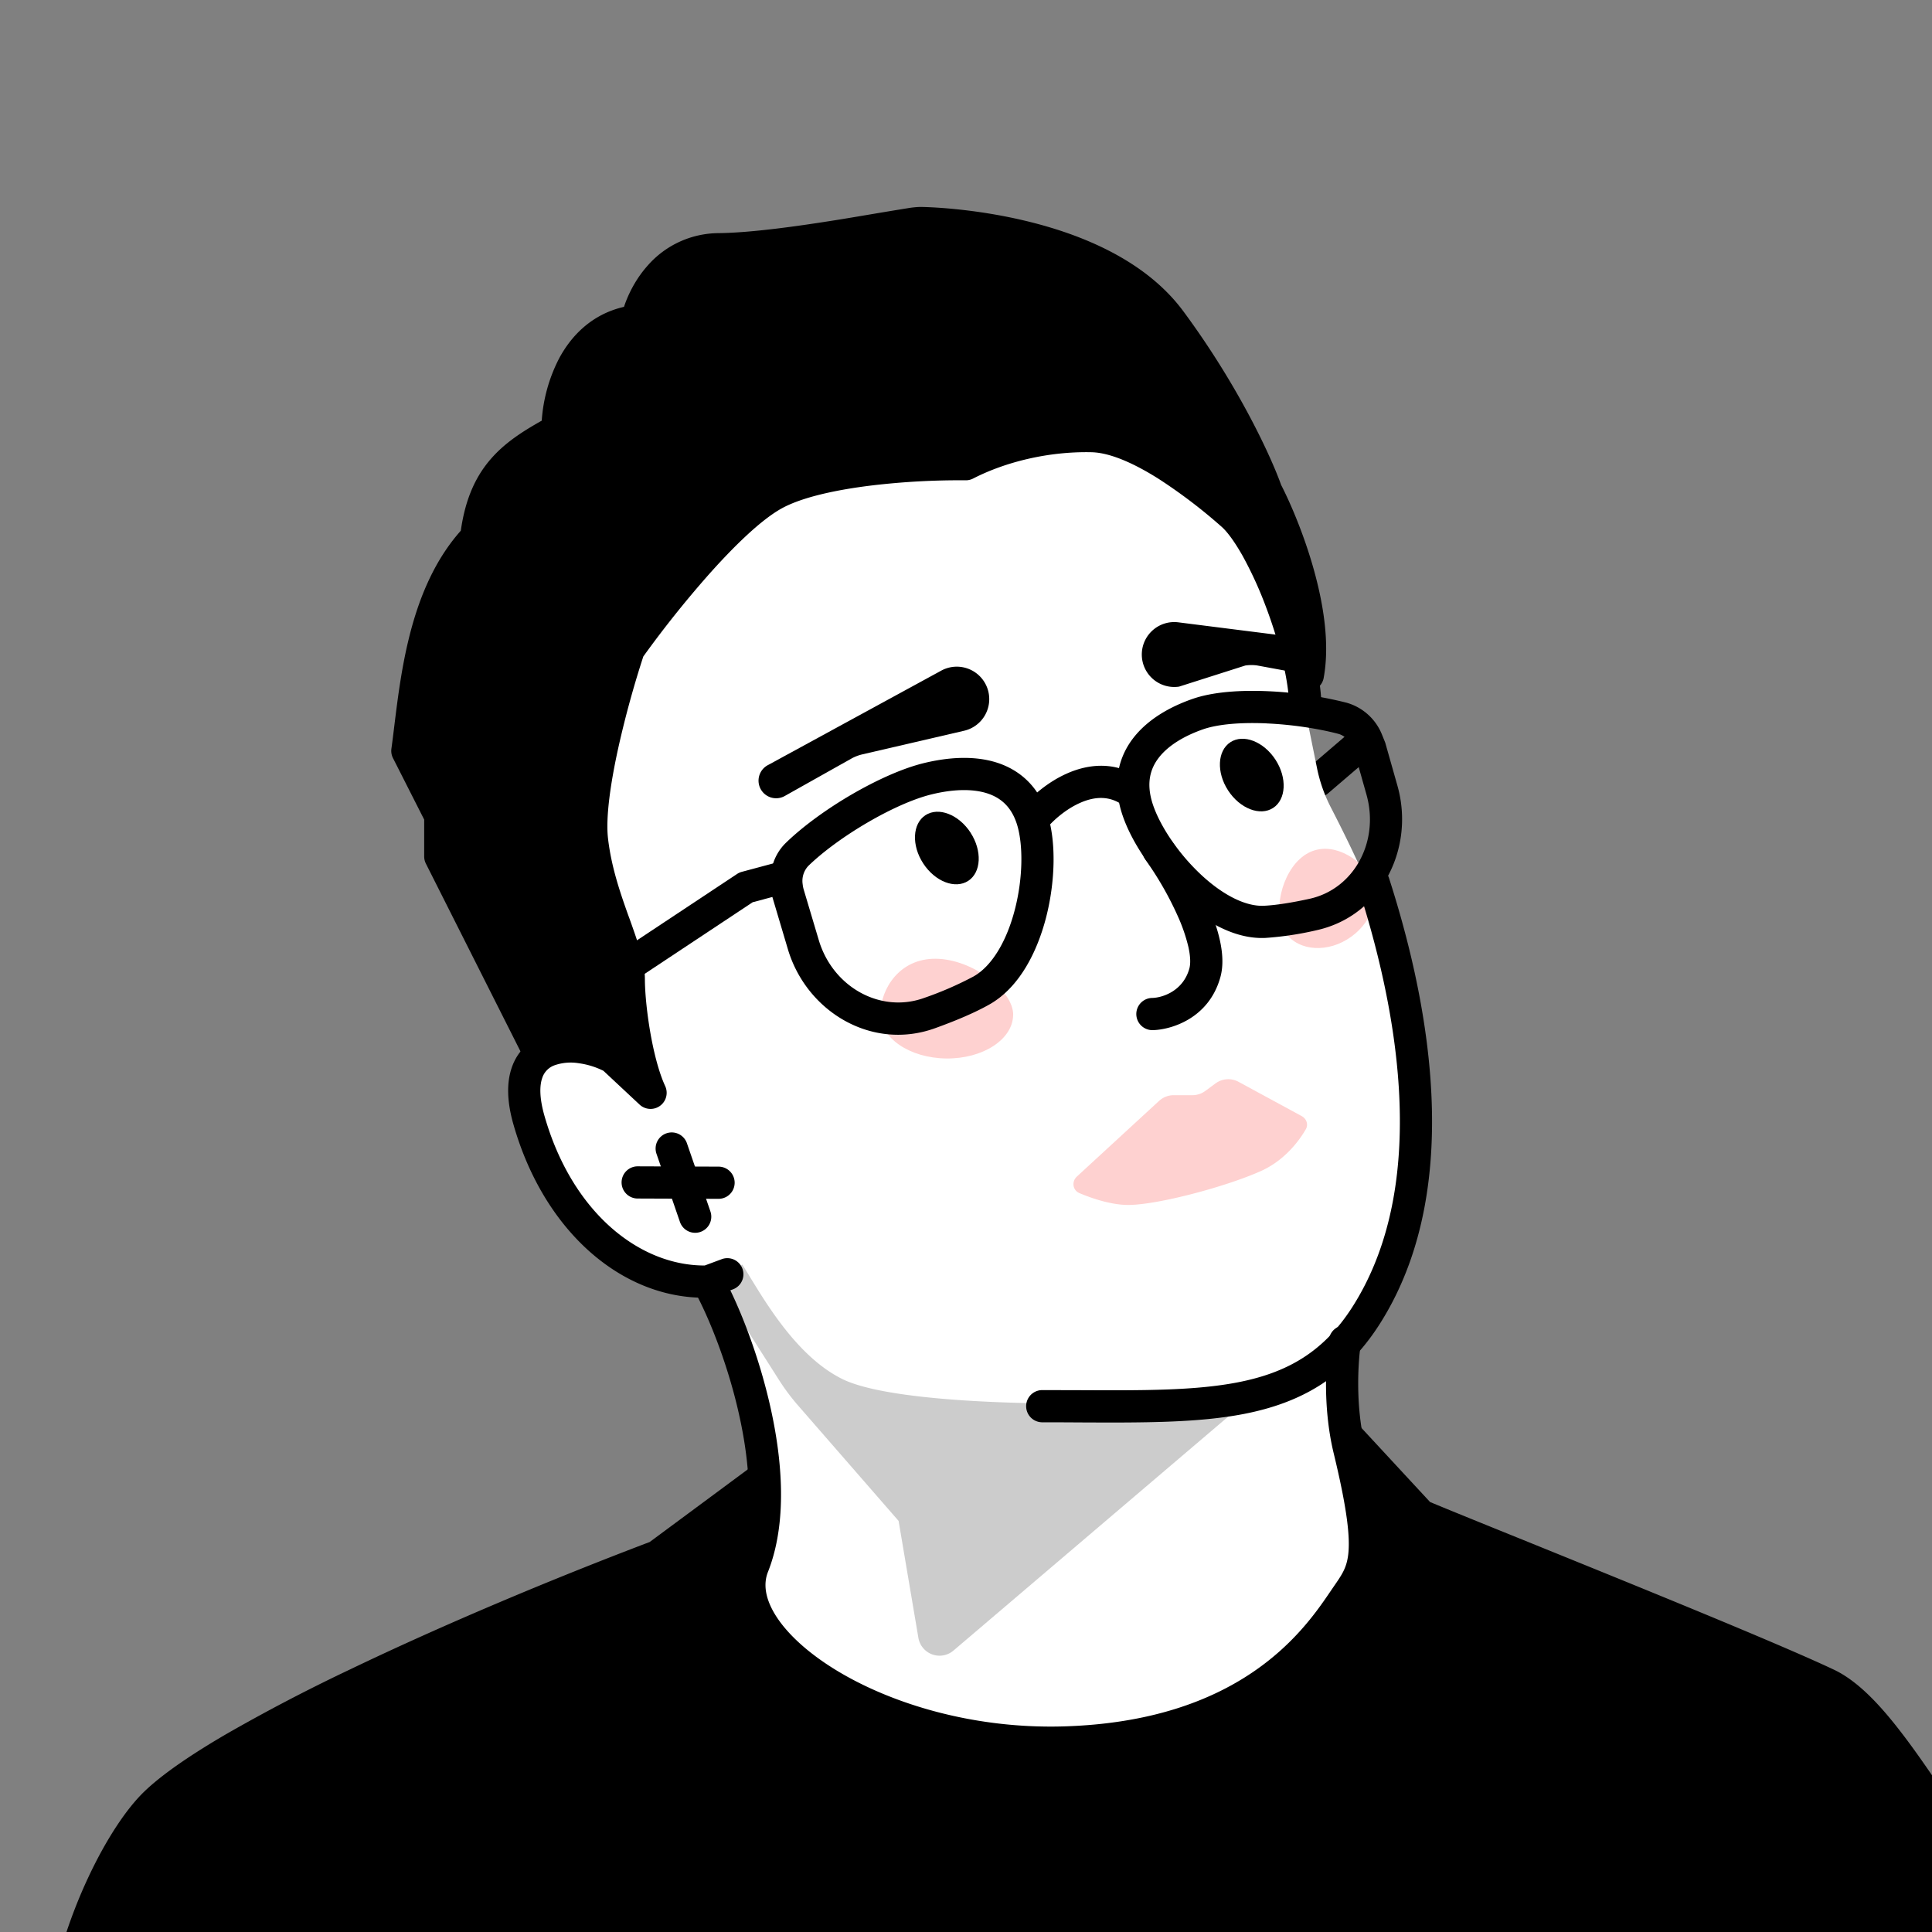
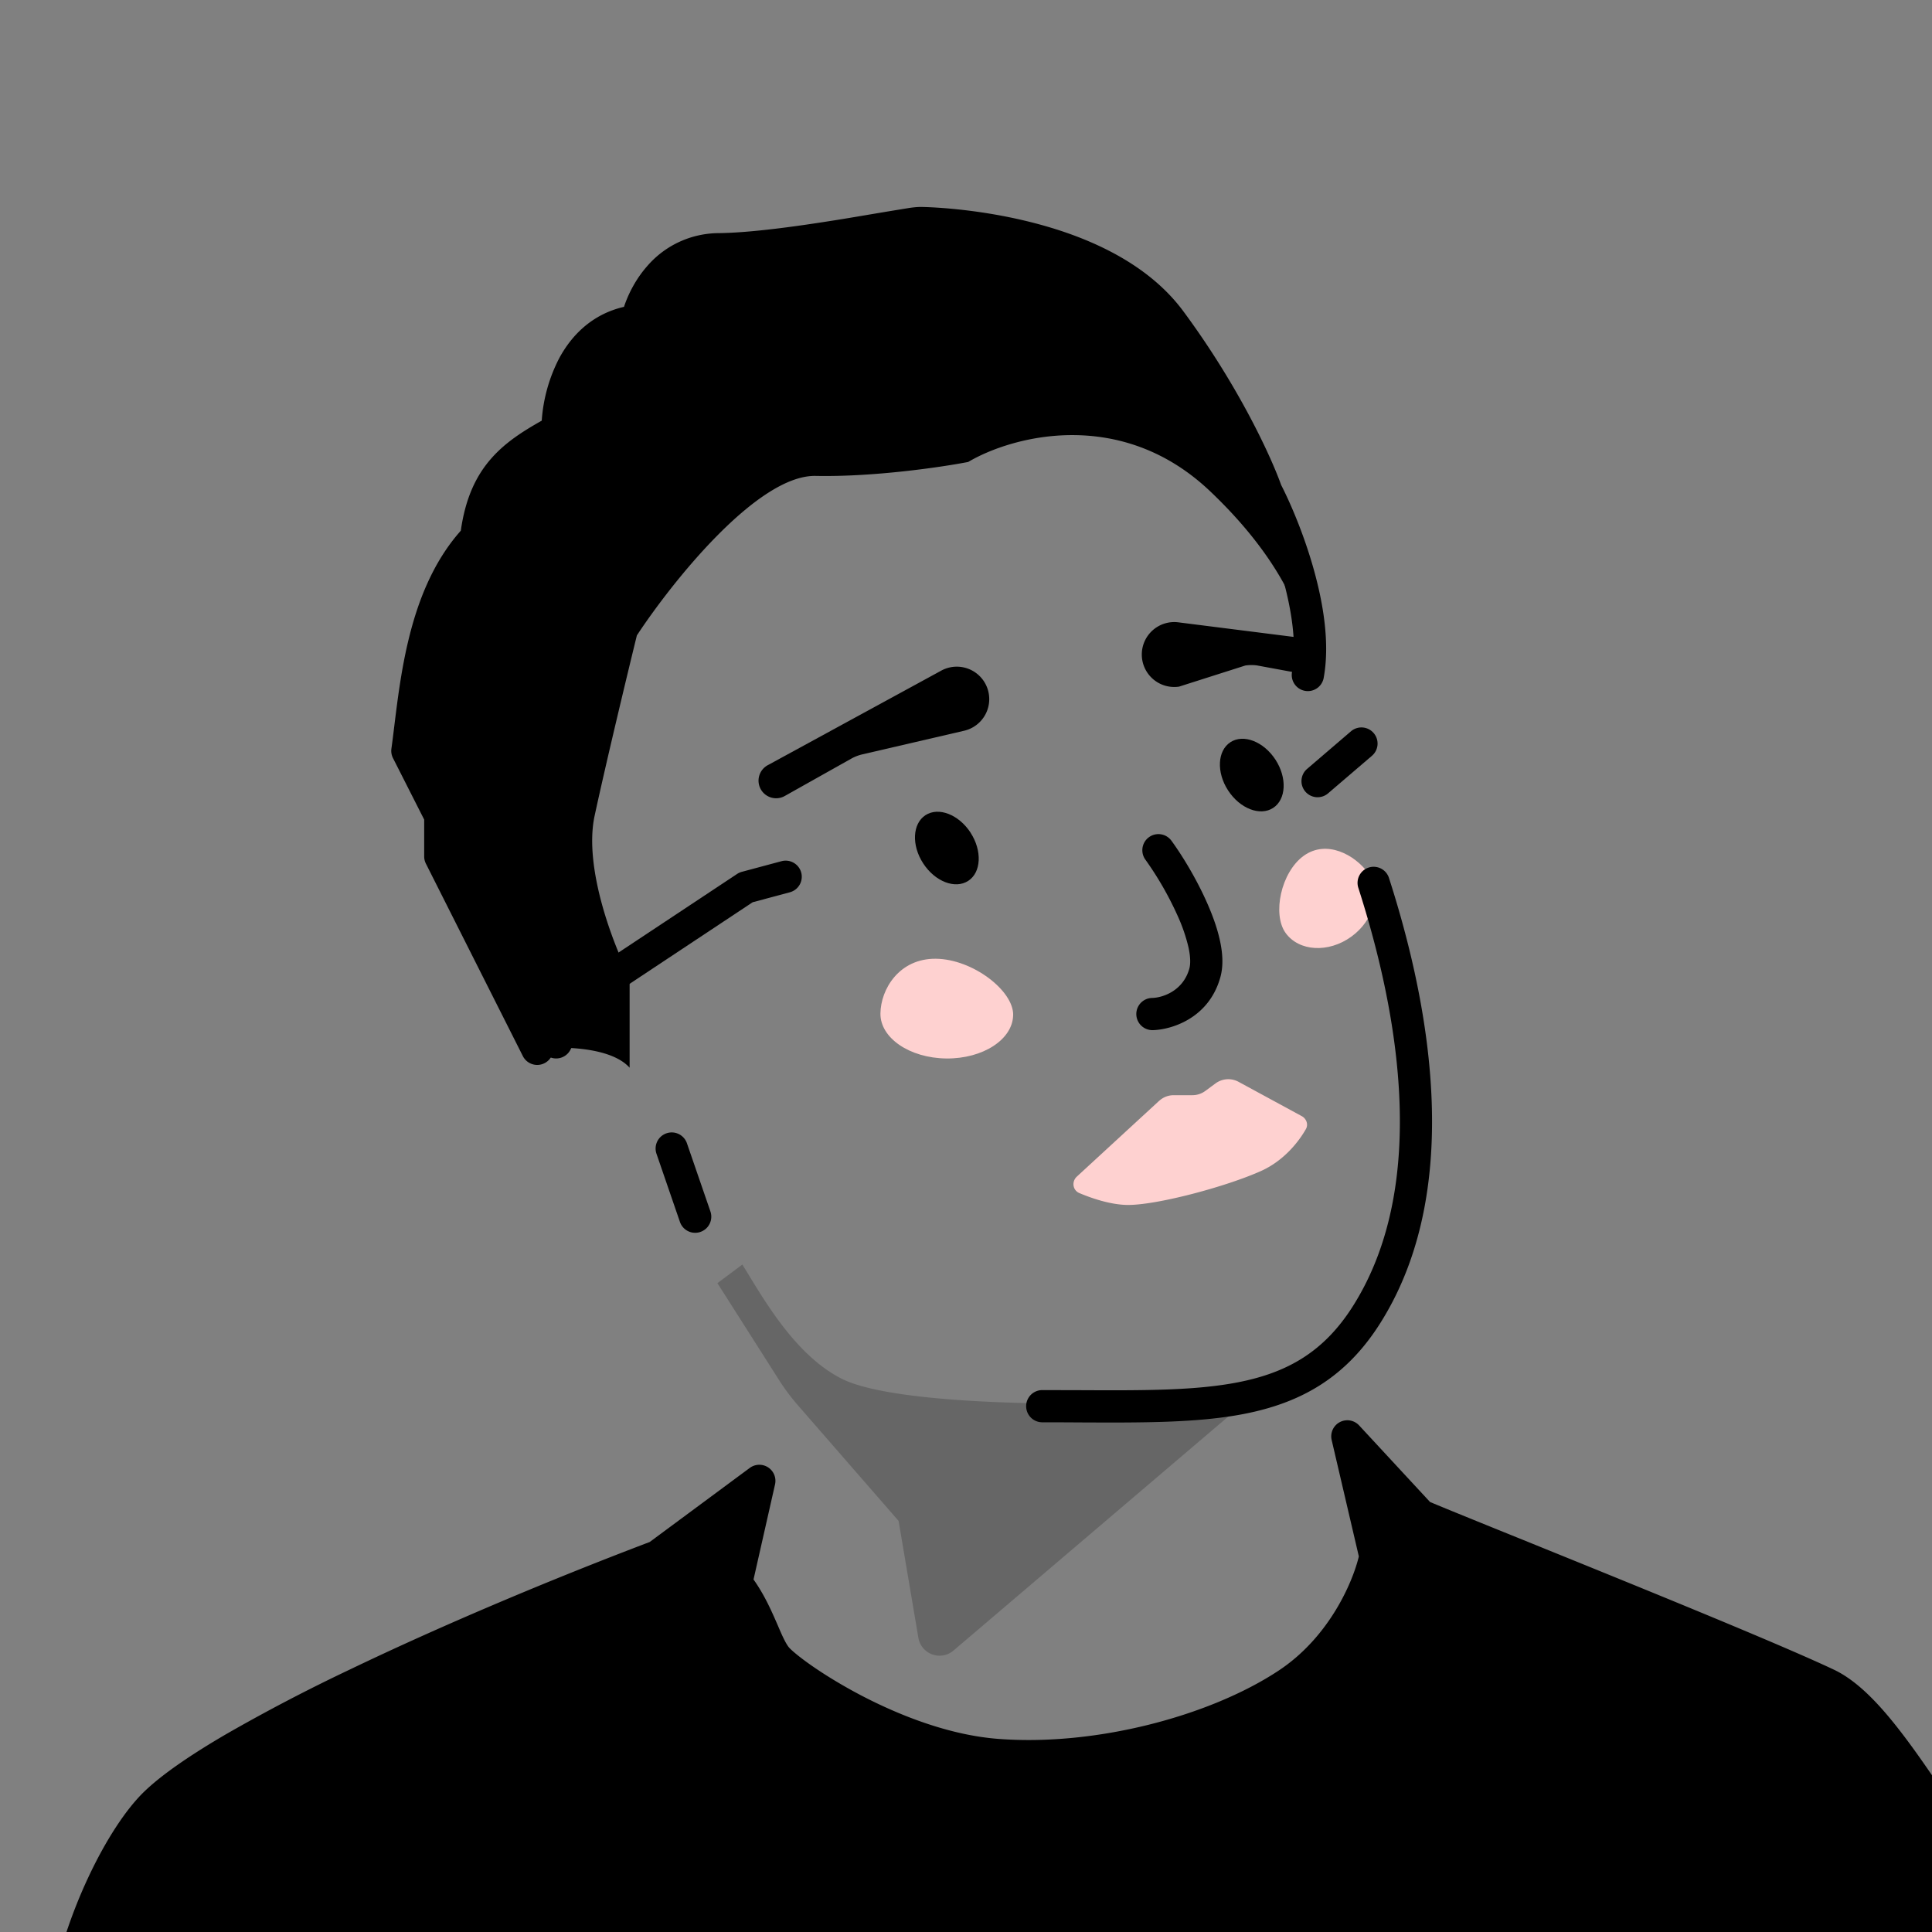
<svg xmlns="http://www.w3.org/2000/svg" width="45" height="45" fill="none">
  <rect width="100%" height="100%" fill="#808080" stroke="none" />
  <g clip-path="url(#a)">
    <path fill="#000" fill-rule="evenodd" d="M31.995 17.074a.375.375 0 0 1-.04.53l-1.022.875a.375.375 0 1 1-.488-.57l1.021-.875a.375.375 0 0 1 .529.04Z" clip-rule="evenodd" />
-     <path fill="#fff" d="M17.556 33.018c.319 2.127-.547 3.988-1.02 4.652.237.827.772 2.561 1.02 2.88.248.32 2.614 1.138 3.766 1.507l9.304-1.24 1.24-4.165c-.442-1.61-1.063-5.122 0-6.292 1.33-1.462 1.108-4.829.842-7-.184-1.503-1.157-3.48-1.712-4.558a3.514 3.514 0 0 1-.32-.91l-1.29-6.361-2.703-2.127h-6.956l-6.38 5.715-.886 9.038c-.28.148-.585.975.443 3.102 1.028 2.126 2.85 2.599 3.633 2.57.207.177.7 1.063 1.019 3.19Z" />
    <path fill="#FED1D0" d="M29.944 21.73c.312.432.997.472 1.529.088.532-.384.71-1.046.398-1.478-.313-.433-.973-.79-1.505-.407-.532.384-.734 1.364-.422 1.797Z" />
    <path fill="#000" fill-rule="evenodd" d="M31.88 20.207a.375.375 0 0 1 .472.243c.4 1.243.866 3.002.978 4.858.112 1.853-.127 3.84-1.18 5.509-.803 1.273-1.85 1.857-3.169 2.115-1.084.212-2.376.206-3.87.199-.272-.002-.55-.003-.835-.003a.375.375 0 0 1 0-.75l.855.002c1.5.007 2.702.012 3.706-.184 1.15-.225 2.003-.709 2.679-1.78.936-1.484 1.173-3.293 1.066-5.063-.107-1.767-.554-3.459-.944-4.674a.375.375 0 0 1 .242-.472Z" clip-rule="evenodd" />
-     <path fill="#000" fill-rule="evenodd" d="M22.408 10.436a6.72 6.72 0 0 1 3.027-.653c.65.014 1.363.363 1.964.743.615.39 1.179.856 1.546 1.177.23.2.451.52.651.877.205.365.404.798.577 1.252.343.897.608 1.923.608 2.688a.375.375 0 0 1-.75 0c0-.63-.228-1.556-.558-2.42a8.932 8.932 0 0 0-.53-1.153c-.189-.334-.36-.565-.492-.68a12.28 12.28 0 0 0-1.454-1.107c-.583-.37-1.145-.618-1.577-.627-1.02-.021-2.02.235-2.754.613a.375.375 0 0 1-.177.041 17.34 17.34 0 0 0-2.165.118c-.847.102-1.641.275-2.114.535-.478.263-1.117.88-1.744 1.59a24.492 24.492 0 0 0-1.482 1.861 23.301 23.301 0 0 0-.575 2.093c-.188.845-.303 1.647-.248 2.137.074.652.274 1.242.468 1.786l.037.1c.083.233.165.461.227.674.072.242.128.49.128.73 0 .272.039.728.121 1.208.083.484.203.957.351 1.277a.375.375 0 0 1-.596.432l-.841-.786a1.82 1.82 0 0 0-.574-.177 1.146 1.146 0 0 0-.57.049.467.467 0 0 0-.283.296c-.057.164-.073.44.052.878.645 2.26 2.217 3.492 3.733 3.488l.409-.152a.375.375 0 0 1 .26.703l-.072.027c.325.672.693 1.653.93 2.705.286 1.267.399 2.71-.054 3.855-.112.282-.067.633.2 1.045.27.414.742.848 1.389 1.243 1.29.786 3.192 1.364 5.265 1.31 2.076-.056 3.472-.613 4.422-1.253.953-.642 1.479-1.383 1.796-1.85l.101-.148c.2-.288.303-.438.342-.748.048-.394-.018-1.044-.34-2.373-.268-1.112-.167-2.255-.11-2.627a.375.375 0 1 1 .74.113c-.048.32-.137 1.356.1 2.338.32 1.326.421 2.096.354 2.64-.062.505-.273.805-.477 1.096l-.09.13c-.334.492-.924 1.328-1.997 2.05-1.075.726-2.612 1.323-4.822 1.38-2.213.06-4.259-.554-5.675-1.418-.707-.431-1.277-.937-1.626-1.474-.35-.538-.5-1.148-.27-1.73.369-.931.296-2.191.02-3.414-.245-1.09-.64-2.092-.951-2.7-1.888-.077-3.61-1.621-4.298-4.03-.15-.521-.165-.966-.04-1.328.129-.376.395-.619.71-.747.303-.123.642-.138.95-.097.301.04.598.136.849.27a8.676 8.676 0 0 1-.158-1.48c0-.133-.032-.3-.097-.519-.056-.19-.13-.396-.214-.631l-.037-.103c-.195-.545-.423-1.207-.507-1.953-.071-.629.073-1.541.26-2.385a24.18 24.18 0 0 1 .614-2.22.37.37 0 0 1 .05-.098c.345-.486.928-1.25 1.564-1.97.625-.708 1.34-1.418 1.944-1.75.61-.336 1.53-.52 2.386-.623a18.241 18.241 0 0 1 2.174-.124Z" clip-rule="evenodd" />
    <path fill="#000" d="m15.314 36.25 2.372-1.758-.539 2.383c.515.65.671 1.412.94 1.735.336.403 2.757 2.075 5.11 2.264 2.352.188 5.107-.538 6.788-1.647 1.344-.887 1.926-2.355 2.05-2.978l-.652-2.793 1.706 1.843c1.464.615 7.6 3.05 9.462 3.928 1.862.879 3.765 6.011 6.063 6.64l-3.04 3.207-41.943 3.095c-4.172-2.182-1.546-8.705 0-10.181 1.546-1.476 7.042-3.982 11.683-5.739Z" />
    <path fill="#000" fill-rule="evenodd" d="M31.207 33.124a.375.375 0 0 1 .45.077l1.652 1.784c.44.184 1.23.504 2.18.888 2.429.985 5.899 2.39 7.222 3.015.553.26 1.067.81 1.546 1.43.393.506.791 1.099 1.19 1.692.094.14.188.281.283.42.498.737.996 1.444 1.507 2.006.516.567 1.006.941 1.477 1.07a.375.375 0 0 1 .173.62l-3.04 3.206a.375.375 0 0 1-.245.116L3.66 52.543a.375.375 0 0 1-.201-.042c-2.3-1.201-2.681-3.593-2.343-5.746.17-1.083.525-2.14.937-3.02.407-.872.885-1.604 1.32-2.018.419-.4 1.083-.852 1.894-1.325a41.396 41.396 0 0 1 2.883-1.506c2.143-1.029 4.667-2.091 6.983-2.97l2.33-1.725a.375.375 0 0 1 .589.384l-.501 2.214c.227.32.381.65.502.925l.063.144c.044.102.082.192.122.275.057.12.101.193.137.237.049.058.226.214.536.43.298.207.692.451 1.148.69.919.48 2.061.921 3.167 1.01 2.273.182 4.945-.525 6.552-1.586 1.184-.781 1.73-2.065 1.872-2.662l-.633-2.711a.375.375 0 0 1 .19-.417Zm.863 1.626.33 1.414a.374.374 0 0 1 .002.158c-.136.69-.759 2.26-2.21 3.218-1.755 1.157-4.594 1.903-7.026 1.708-1.246-.1-2.49-.59-3.454-1.093a11.583 11.583 0 0 1-1.23-.74c-.312-.217-.563-.422-.683-.565a1.883 1.883 0 0 1-.238-.395 9.722 9.722 0 0 1-.14-.313l-.055-.126c-.134-.307-.287-.623-.513-.908a.375.375 0 0 1-.072-.316l.316-1.397-1.56 1.155a.374.374 0 0 1-.09.05c-2.312.875-4.837 1.937-6.973 2.962a40.65 40.65 0 0 0-2.829 1.477c-.8.467-1.401.883-1.755 1.22-.338.323-.769.96-1.158 1.794a10.779 10.779 0 0 0-.875 2.819c-.313 1.99.061 3.92 1.856 4.915l41.69-3.076 2.564-2.705c-.464-.25-.891-.632-1.285-1.066-.55-.605-1.076-1.353-1.574-2.09l-.291-.432c-.397-.591-.777-1.157-1.153-1.642-.473-.61-.895-1.031-1.273-1.21-1.304-.615-4.712-1.996-7.136-2.978-1.023-.415-1.871-.758-2.312-.943a.376.376 0 0 1-.13-.091l-.743-.804ZM18.662 20.324a.375.375 0 0 1-.265.459l-.866.232-3.81 2.526-.429.899a.375.375 0 1 1-.677-.323l.474-.993a.375.375 0 0 1 .131-.151l3.947-2.616a.378.378 0 0 1 .11-.05l.925-.248c.2-.054.406.065.46.265Z" clip-rule="evenodd" />
    <path fill="#000" fill-rule="evenodd" d="M19.619 5.862c-.93.15-2.043.306-2.863.318-.51.007-.865.228-1.114.51-.258.29-.396.64-.441.86a.375.375 0 0 1-.322.297c-.589.071-.959.416-1.194.856-.242.451-.326.98-.326 1.32a.375.375 0 0 1-.193.328c-.494.274-.867.494-1.149.81-.269.3-.474.714-.555 1.41a.375.375 0 0 1-.1.213c-.586.621-.919 1.455-1.126 2.329-.154.65-.233 1.286-.303 1.854l-.057.457.713 1.406a.374.374 0 0 1 .041.17v.858l2.218 4.402a.375.375 0 1 1-.67.338L9.92 20.116a.375.375 0 0 1-.04-.168v-.858l-.726-1.431a.375.375 0 0 1-.037-.223c.022-.158.044-.336.067-.526.071-.576.157-1.277.322-1.97.212-.894.565-1.834 1.227-2.579.106-.753.354-1.286.725-1.7.33-.37.74-.626 1.16-.863a3.71 3.71 0 0 1 .405-1.45c.288-.537.768-1.03 1.511-1.201.098-.296.273-.647.546-.955a2.211 2.211 0 0 1 1.666-.762c.758-.01 1.822-.159 2.754-.308.336-.054.65-.108.924-.154a152.996 152.996 0 0 1 .715-.118 2.23 2.23 0 0 1 .281-.03c.178 0 1.27.03 2.528.339 1.246.305 2.735.902 3.615 2.092 1.287 1.74 2.043 3.388 2.277 4.044.224.437.532 1.158.756 1.954.226.803.38 1.727.238 2.523a.375.375 0 1 1-.738-.13c.111-.63-.006-1.424-.222-2.19a10.335 10.335 0 0 0-.712-1.836.388.388 0 0 1-.021-.048c-.198-.566-.921-2.168-2.18-3.87-.721-.975-1.995-1.518-3.191-1.81a11.262 11.262 0 0 0-2.35-.317c-.004 0-.017 0-.045.004l-.127.017c-.105.016-.242.038-.407.066l-.288.049c-.275.046-.595.1-.934.155Z" clip-rule="evenodd" />
    <path fill="#FED1D0" d="M23.598 23.64c-.006.569-.703 1.023-1.556 1.014-.854-.009-1.54-.477-1.535-1.046.006-.57.438-1.286 1.292-1.277.854.009 1.805.74 1.8 1.309Z" />
    <path fill="#000" d="m12.514 24.429-2.259-4.481V19l-.767-1.511c.188-1.33.3-3.583 1.601-4.962.177-1.514.92-1.963 1.895-2.504 0-.774.37-2.368 1.85-2.549.113-.549.654-1.651 1.917-1.67 1.579-.022 4.353-.608 4.669-.608.316 0 4.24.113 5.842 2.278 1.281 1.732 2.023 3.368 2.233 3.97.427.823 1.215 2.818.973 4.242a1.067 1.067 0 0 1-.003.02l.003-.02c.1-.612-.218-2.283-2.28-4.242-2.085-1.982-4.627-1.282-5.637-.684-.62.12-2.196.352-3.552.325-1.356-.026-3.342 2.466-4.165 3.715-.22.896-.723 2.991-.984 4.2-.26 1.21.435 3.005.815 3.751v2.118c-.443-.495-1.619-.5-2.151-.44Z" />
-     <path fill="#000" fill-rule="evenodd" d="M25.156 18.701c-.33.146-.616.4-.773.586a.375.375 0 0 1-.573-.483c.211-.25.585-.586 1.042-.788.463-.206 1.055-.291 1.626.054a.375.375 0 0 1-.388.642c-.294-.178-.612-.154-.934-.011Z" clip-rule="evenodd" />
-     <path fill="#000" fill-rule="evenodd" d="M19.834 18.507c.568-.33 1.176-.609 1.685-.733.562-.137 1.167-.18 1.697-.012.552.176.994.575 1.194 1.242.19.63.167 1.53-.04 2.347-.205.806-.62 1.647-1.325 2.045-.348.197-.8.385-1.263.552-1.477.535-2.997-.387-3.43-1.837l-.35-1.177a1.42 1.42 0 0 1-.052-.257c-.038-.36.059-.758.354-1.045.402-.39.96-.793 1.53-1.125Zm.378.648c-.534.311-1.039.678-1.386 1.015a.512.512 0 0 0-.13.428.674.674 0 0 0 .024.122l.351 1.177c.326 1.093 1.437 1.715 2.456 1.346a8.004 8.004 0 0 0 1.15-.5c.435-.246.779-.839.966-1.577.185-.728.188-1.484.05-1.946-.128-.424-.381-.64-.704-.743-.347-.11-.8-.095-1.292.026-.411.1-.95.34-1.485.652ZM29.54 16.1c-.631-.028-1.285.01-1.772.182-.52.182-1.027.47-1.362.896-.349.445-.487 1.013-.302 1.675.175.628.657 1.377 1.244 1.958.577.572 1.347 1.072 2.126 1.035a7.45 7.45 0 0 0 1.186-.178c1.528-.335 2.297-1.926 1.889-3.367l-.28-.988a.37.37 0 0 0-.014-.04l-.063-.155a1.256 1.256 0 0 0-.83-.751 9.077 9.077 0 0 0-1.822-.267Zm-.034.75c.59.026 1.198.12 1.664.242.137.036.26.146.328.312l.056.134.273.967c.309 1.09-.285 2.202-1.327 2.43-.401.088-.77.148-1.061.162-.457.021-1.03-.29-1.563-.819-.523-.518-.919-1.158-1.05-1.627-.121-.435-.03-.755.17-1.01.213-.272.573-.495 1.02-.652.35-.123.89-.167 1.49-.14Z" clip-rule="evenodd" />
    <path fill="#000" d="m30.307 14.857-2.863-.362a.756.756 0 1 0 .018 1.498l1.544-.492a.978.978 0 0 1 .27-.002l.928.171a.41.41 0 1 0 .103-.813Zm-12.412 2.959 4.029-2.196a.756.756 0 1 1 .53 1.401l-2.37.55a.98.98 0 0 0-.252.097l-1.544.867a.41.41 0 1 1-.393-.719Z" />
    <path fill="#000" fill-rule="evenodd" d="M26.76 19.501a.375.375 0 0 1 .525.081c.243.332.58.88.83 1.447.126.284.235.583.298.87.062.28.088.583.013.857-.269.98-1.167 1.23-1.577 1.238a.375.375 0 0 1-.014-.75c.232-.004.722-.155.868-.687.028-.104.028-.269-.022-.497a3.978 3.978 0 0 0-.251-.728 7.624 7.624 0 0 0-.75-1.307.375.375 0 0 1 .08-.524Z" clip-rule="evenodd" />
    <path fill="#FED1D0" d="m26.999 25.64-1.916 1.764c-.126.115-.1.318.057.385.303.128.722.266 1.095.276.666.019 2.334-.426 3.149-.796.519-.237.861-.669 1.032-.969.063-.11.014-.244-.097-.304l-1.472-.799a.5.5 0 0 0-.534.037l-.242.178a.5.5 0 0 1-.296.097h-.438a.5.5 0 0 0-.338.132Z" />
    <path fill="#000" fill-rule="evenodd" d="M15.523 26.397a.375.375 0 0 1 .477.232l.547 1.588a.375.375 0 1 1-.71.244l-.546-1.587a.375.375 0 0 1 .232-.477Z" clip-rule="evenodd" />
-     <path fill="#000" fill-rule="evenodd" d="M14.478 27.54a.375.375 0 0 1 .377-.374l1.883.007a.375.375 0 1 1-.003.75l-1.883-.007a.375.375 0 0 1-.374-.377Z" clip-rule="evenodd" />
    <path fill="#000" d="M19.612 32.117c-1.144-.572-1.906-2.008-2.322-2.663l-.58.433 1.43 2.248c.134.211.284.413.449.602l2.341 2.688.461 2.723a.5.5 0 0 0 .817.297l6.783-5.776h-3.037c-1.519.06-5.199.02-6.342-.552Z" opacity=".2" />
    <path fill="#000" d="M22.605 19.393c.275.423.251.926-.053 1.124-.305.198-.774.016-1.049-.407-.275-.422-.251-.925.053-1.123.305-.198.774-.016 1.05.406Zm7.103-1.699c.275.423.25.926-.054 1.124-.304.198-.774.016-1.049-.407-.275-.422-.25-.926.054-1.124.304-.198.774-.015 1.049.407Z" />
  </g>
  <defs>
    <clipPath id="a">
      <path fill="#fff" d="M45 0H0v45h45z" />
    </clipPath>
  </defs>
</svg>